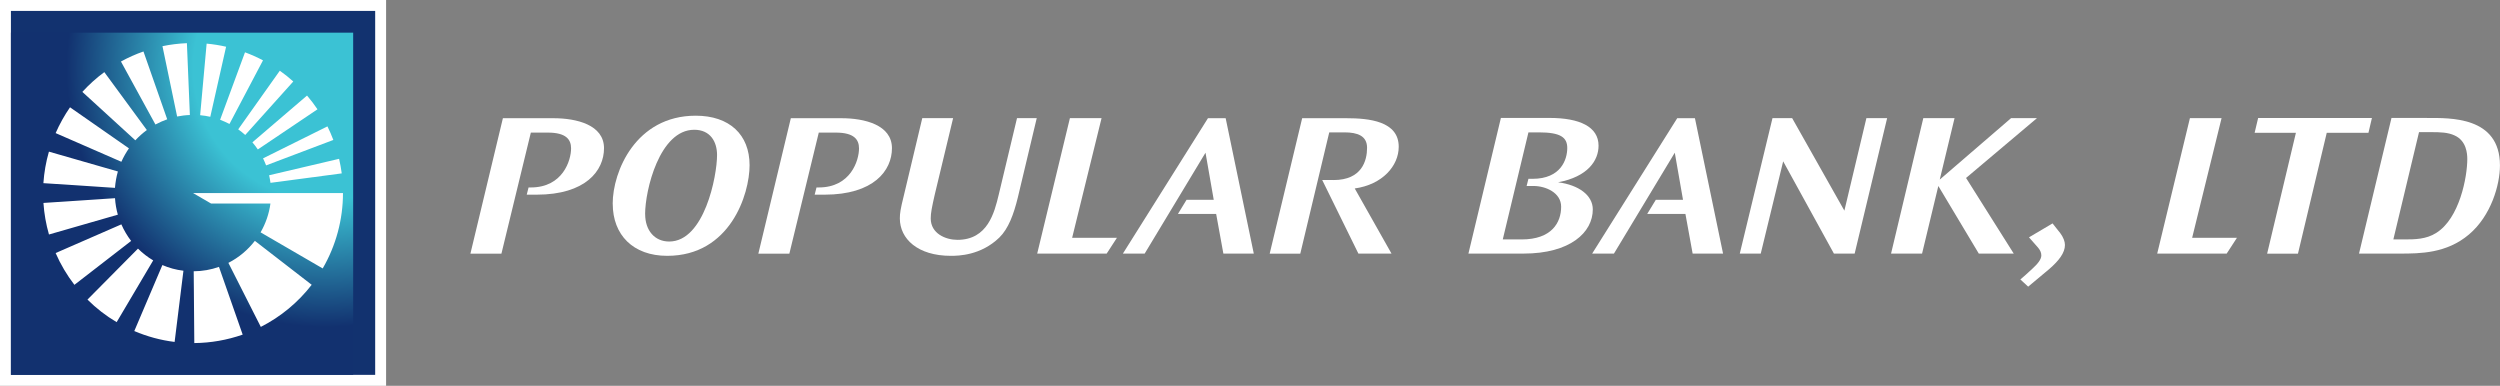
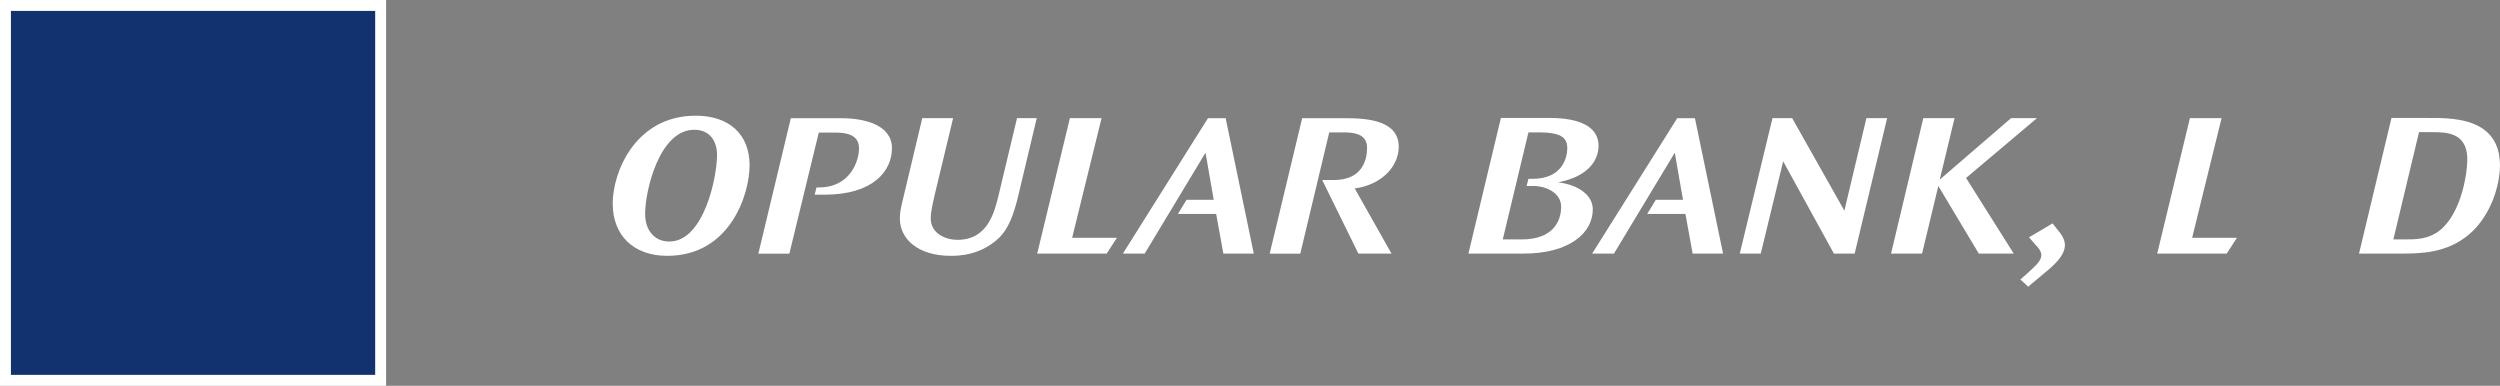
<svg xmlns="http://www.w3.org/2000/svg" xmlns:xlink="http://www.w3.org/1999/xlink" version="1.1" id="Layer_1" x="0px" y="0px" viewBox="0 0 547.34 84.46" style="enable-background:new 0 0 547.34 84.46;" xml:space="preserve">
  <rect x="0" y="0" width="547.34" height="84.46" fill="#808080" stroke="none" />
  <style type="text/css">
	.st0{fill-rule:evenodd;clip-rule:evenodd;fill:#FFFFFF;}
	.st1{fill-rule:evenodd;clip-rule:evenodd;fill:#12326F;}
	
		.st2{clip-path:url(#SVGID_00000048485267083683232930000008193451513439902124_);fill:url(#SVGID_00000000940537771878807540000018017894188600378297_);}
	.st3{fill:#FFFFFF;}
</style>
  <g>
    <g>
      <g>
        <rect class="st0" width="84.53" height="84.46" />
        <rect x="2.39" y="2.39" class="st1" width="79.75" height="79.68" />
        <g>
          <defs>
-             <rect id="SVGID_1_" x="2.39" y="7.15" width="74.93" height="74.91" />
-           </defs>
+             </defs>
          <clipPath id="SVGID_00000082333390646033021320000011051551136479018406_">
            <use xlink:href="#SVGID_1_" style="overflow:visible;" />
          </clipPath>
          <radialGradient id="SVGID_00000071533825693250309340000004206567296753472426_" cx="-197.092" cy="340.101" r="0.536" gradientTransform="matrix(178.532 0 0 -178.532 35258.141 60734.285)" gradientUnits="userSpaceOnUse">
            <stop offset="0" style="stop-color:#3BC2D4" />
            <stop offset="0.301" style="stop-color:#3BC2D4" />
            <stop offset="0.59" style="stop-color:#12316F" />
            <stop offset="1" style="stop-color:#12316F" />
          </radialGradient>
          <rect x="2.39" y="7.15" style="clip-path:url(#SVGID_00000082333390646033021320000011051551136479018406_);fill:url(#SVGID_00000071533825693250309340000004206567296753472426_);" width="74.93" height="74.91" />
        </g>
        <g>
-           <path class="st0" d="M49.5,10.23c-1.4-0.32-2.83-0.55-4.26-0.68l-1.42,15.67c0.76,0.07,1.5,0.19,2.22,0.35L49.5,10.23z       M36.61,26.12l-5.2-14.85c-1.7,0.59-3.35,1.33-4.93,2.2l7.55,13.79C34.86,26.81,35.73,26.43,36.61,26.12 M32.15,28.47      l-9.31-12.68c-1.74,1.28-3.35,2.73-4.81,4.33l11.6,10.6C30.4,29.89,31.24,29.14,32.15,28.47 M50.24,27.14l7.34-13.93      c-1.27-0.67-2.6-1.26-3.94-1.76l-5.45,14.77C48.9,26.49,49.58,26.8,50.24,27.14 M53.69,29.55l10.52-11.71      c-0.93-0.85-1.92-1.63-2.95-2.36l-9.11,12.84C52.69,28.7,53.2,29.11,53.69,29.55 M58.26,36.21l14.72-5.57      c-0.38-1.01-0.82-2-1.29-2.97l-14.1,7C57.83,35.17,58.06,35.69,58.26,36.21 M28.23,32.48l-12.9-8.99      c-1.23,1.78-2.28,3.67-3.15,5.65l14.39,6.28C27.04,34.38,27.59,33.4,28.23,32.48 M56.45,32.72l13.06-8.79      c-0.71-1.05-1.47-2.05-2.29-3.01L55.26,31.16C55.68,31.66,56.08,32.18,56.45,32.72 M59.22,40.03l15.6-2.07      c-0.14-1.07-0.34-2.14-0.58-3.19l-15.32,3.6C59.04,38.91,59.14,39.46,59.22,40.03 M42.41,59.39l0.13,15.72      c3.61-0.03,7.18-0.66,10.59-1.85l-5.19-14.83C46.2,59.04,44.35,59.38,42.41,59.39 M35.57,10.11l3.21,15.4      c0.91-0.18,1.84-0.3,2.79-0.33L40.92,9.45C39.12,9.53,37.33,9.74,35.57,10.11 M25.81,37.54l-15.1-4.34      c-0.65,2.25-1.05,4.57-1.21,6.9l15.67,1.03C25.27,39.9,25.48,38.69,25.81,37.54 M42.27,42.27l3.94,2.29h13      c-0.31,2.27-1.06,4.41-2.16,6.31l13.6,7.9c2.91-5.01,4.44-10.7,4.44-16.5H42.27z M50,57.55l7.1,14.02      c4.35-2.21,8.16-5.36,11.14-9.22l-12.44-9.62C54.25,54.73,52.28,56.39,50,57.55 M29.4,72.48c2.82,1.2,5.79,2.01,8.83,2.38      l1.93-15.59c-1.62-0.19-3.17-0.62-4.61-1.24L29.4,72.48z M25.18,43.39L9.51,44.43c0.16,2.34,0.56,4.65,1.21,6.91L25.8,47      C25.47,45.84,25.26,44.64,25.18,43.39 M26.57,49.12L12.18,55.4c1.08,2.48,2.46,4.81,4.11,6.96l12.42-9.61      C27.86,51.64,27.14,50.42,26.57,49.12 M30.21,54.43L19.15,65.59c1.92,1.91,4.06,3.57,6.39,4.94l8-13.52      C32.33,56.29,31.21,55.43,30.21,54.43" />
-         </g>
+           </g>
      </g>
    </g>
    <g>
-       <path class="st3" d="M116.21,41.04c7.02,0,8.82-5.94,8.82-8.55c0-1.94-1.08-3.46-5.08-3.46h-3.73l-6.44,26.5h-6.79l7.11-29.65    h11.07c5.04,0,11.07,1.44,11.07,6.57c0,4.9-4,10.17-14.76,10.17h-2.16l0.4-1.57H116.21z" />
      <path class="st3" d="M134.14,44.59c0-7.02,5.04-19.26,18.18-19.26c7.38,0,11.79,4.14,11.79,10.84c0,6.39-4.27,19.84-18.04,19.84    c-7.47,0-11.92-4.59-11.92-11.38V44.59z M141.25,46.89c0,3.55,2.07,5.99,5.26,5.99c7.69,0,10.48-14.31,10.48-18.94    c0-2.92-1.48-5.53-5-5.53c-7.6,0-10.75,13.27-10.75,18.45V46.89z" />
      <path class="st3" d="M179.25,41.04c7.02,0,8.82-5.94,8.82-8.55c0-1.94-1.08-3.46-5.08-3.46h-3.73l-6.44,26.5h-6.79l7.11-29.65    h11.07c5.04,0,11.07,1.44,11.07,6.57c0,4.9-4,10.17-14.76,10.17h-2.16l0.4-1.57H179.25z" />
      <path class="st3" d="M208.67,25.87l-4,16.65c-0.67,2.93-0.9,4.14-0.9,5.31c0,3.29,3.24,4.68,5.85,4.68c6.62,0,8.1-5.98,9.04-9.9    l4-16.74h4.32l-4.14,17.37c-0.9,3.69-2.07,6.84-4.05,8.77c-4.05,3.92-8.95,4-10.62,4c-7.25,0-11.16-3.73-11.16-8.19    c0-1.12,0.14-2.07,0.86-4.95l4.05-17.01H208.67z" />
      <path class="st3" d="M234.73,52.06h9.81l-2.25,3.46h-15.21l7.16-29.65h6.93L234.73,52.06z" />
      <path class="st3" d="M265.73,43.74l-1.8-10.31l-13.32,22.09h-4.77l18.63-29.65h3.87l6.16,29.65h-6.66l-1.58-8.68h-8.37l1.89-3.1    H265.73z" />
      <path class="st3" d="M291.97,39.42c6.21,0,7.33-4.27,7.33-7.06c0-2.61-2.07-3.38-4.95-3.38h-3.33l-6.34,26.55h-6.7l7.11-29.65    h9.67c4.95,0,11.47,0.63,11.47,6.25c0,4.18-3.56,8.28-9.63,9.13l8.05,14.26h-7.25l-7.92-16.11H291.97z" />
      <path class="st3" d="M349.98,31.9c0,3.24-2.34,6.79-8.86,8.01c4.5,0.58,7.6,2.83,7.6,5.94c0,5.04-4.95,9.67-15.17,9.67h-12.06    l7.11-29.7h10.71C345.79,25.83,349.98,27.72,349.98,31.9z M335.53,39.15c6.21,0,7.6-4.23,7.6-6.75c0-2.34-1.48-3.42-6.25-3.42    h-2.25l-5.62,23.44h4.14c6.57,0,8.64-3.69,8.64-7.16c0-3.1-3.42-4.54-6.03-4.54h-1.53l0.4-1.58H335.53z" />
      <path class="st3" d="M368.47,43.74l-1.8-10.31l-13.32,22.09h-4.77l18.63-29.65h3.87l6.16,29.65h-6.66l-1.58-8.68h-8.37l1.89-3.1    H368.47z" />
      <path class="st3" d="M392.37,25.87l11.43,20.25l4.82-20.25h4.54l-7.11,29.65h-4.54l-11.11-20.2l-4.91,20.2h-4.59l7.16-29.65    H392.37z" />
      <path class="st3" d="M427.92,25.87l-3.24,13.45l15.61-13.45h5.67l-15.52,13.09l10.44,16.56h-7.65l-8.86-14.8l-3.56,14.8h-6.79    l7.06-29.65H427.92z" />
      <path class="st3" d="M449.38,48.91c0.54,0.72,1.12,1.39,1.67,2.11c0.68,0.9,1.04,1.85,1.04,2.61c0,1.71-1.3,3.42-3.42,5.26    c-1.98,1.67-3.51,2.92-4.63,3.87l-1.71-1.58c0.63-0.54,1.53-1.3,2.66-2.38c1.08-0.99,1.93-1.98,1.93-2.88    c0-0.63-0.27-1.17-0.72-1.71c-0.27-0.32-1.53-1.75-1.98-2.25L449.38,48.91z" />
      <path class="st3" d="M479.94,52.06h9.81l-2.25,3.46h-15.21l7.16-29.65h6.93L479.94,52.06z" />
-       <path class="st3" d="M519.3,25.83l-0.76,3.24h-9.13l-6.3,26.46h-6.75l6.3-26.46h-9.04l0.77-3.24H519.3z" />
      <path class="st3" d="M531.36,25.83c4.95,0,15.97-0.41,15.97,10.39c0,4.23-1.93,11.02-6.79,15.12c-4.9,4.14-10.66,4.18-15.16,4.18    h-8.91l7.11-29.7H531.36z M526.46,52.42c2.25,0,4.72-0.04,6.88-1.4c5.17-3.19,6.84-12.33,6.84-16.2c0-1.17-0.18-4-2.79-5.17    c-1.44-0.67-3.11-0.72-5.17-0.72h-2.61l-5.62,23.49H526.46z" />
    </g>
  </g>
</svg>